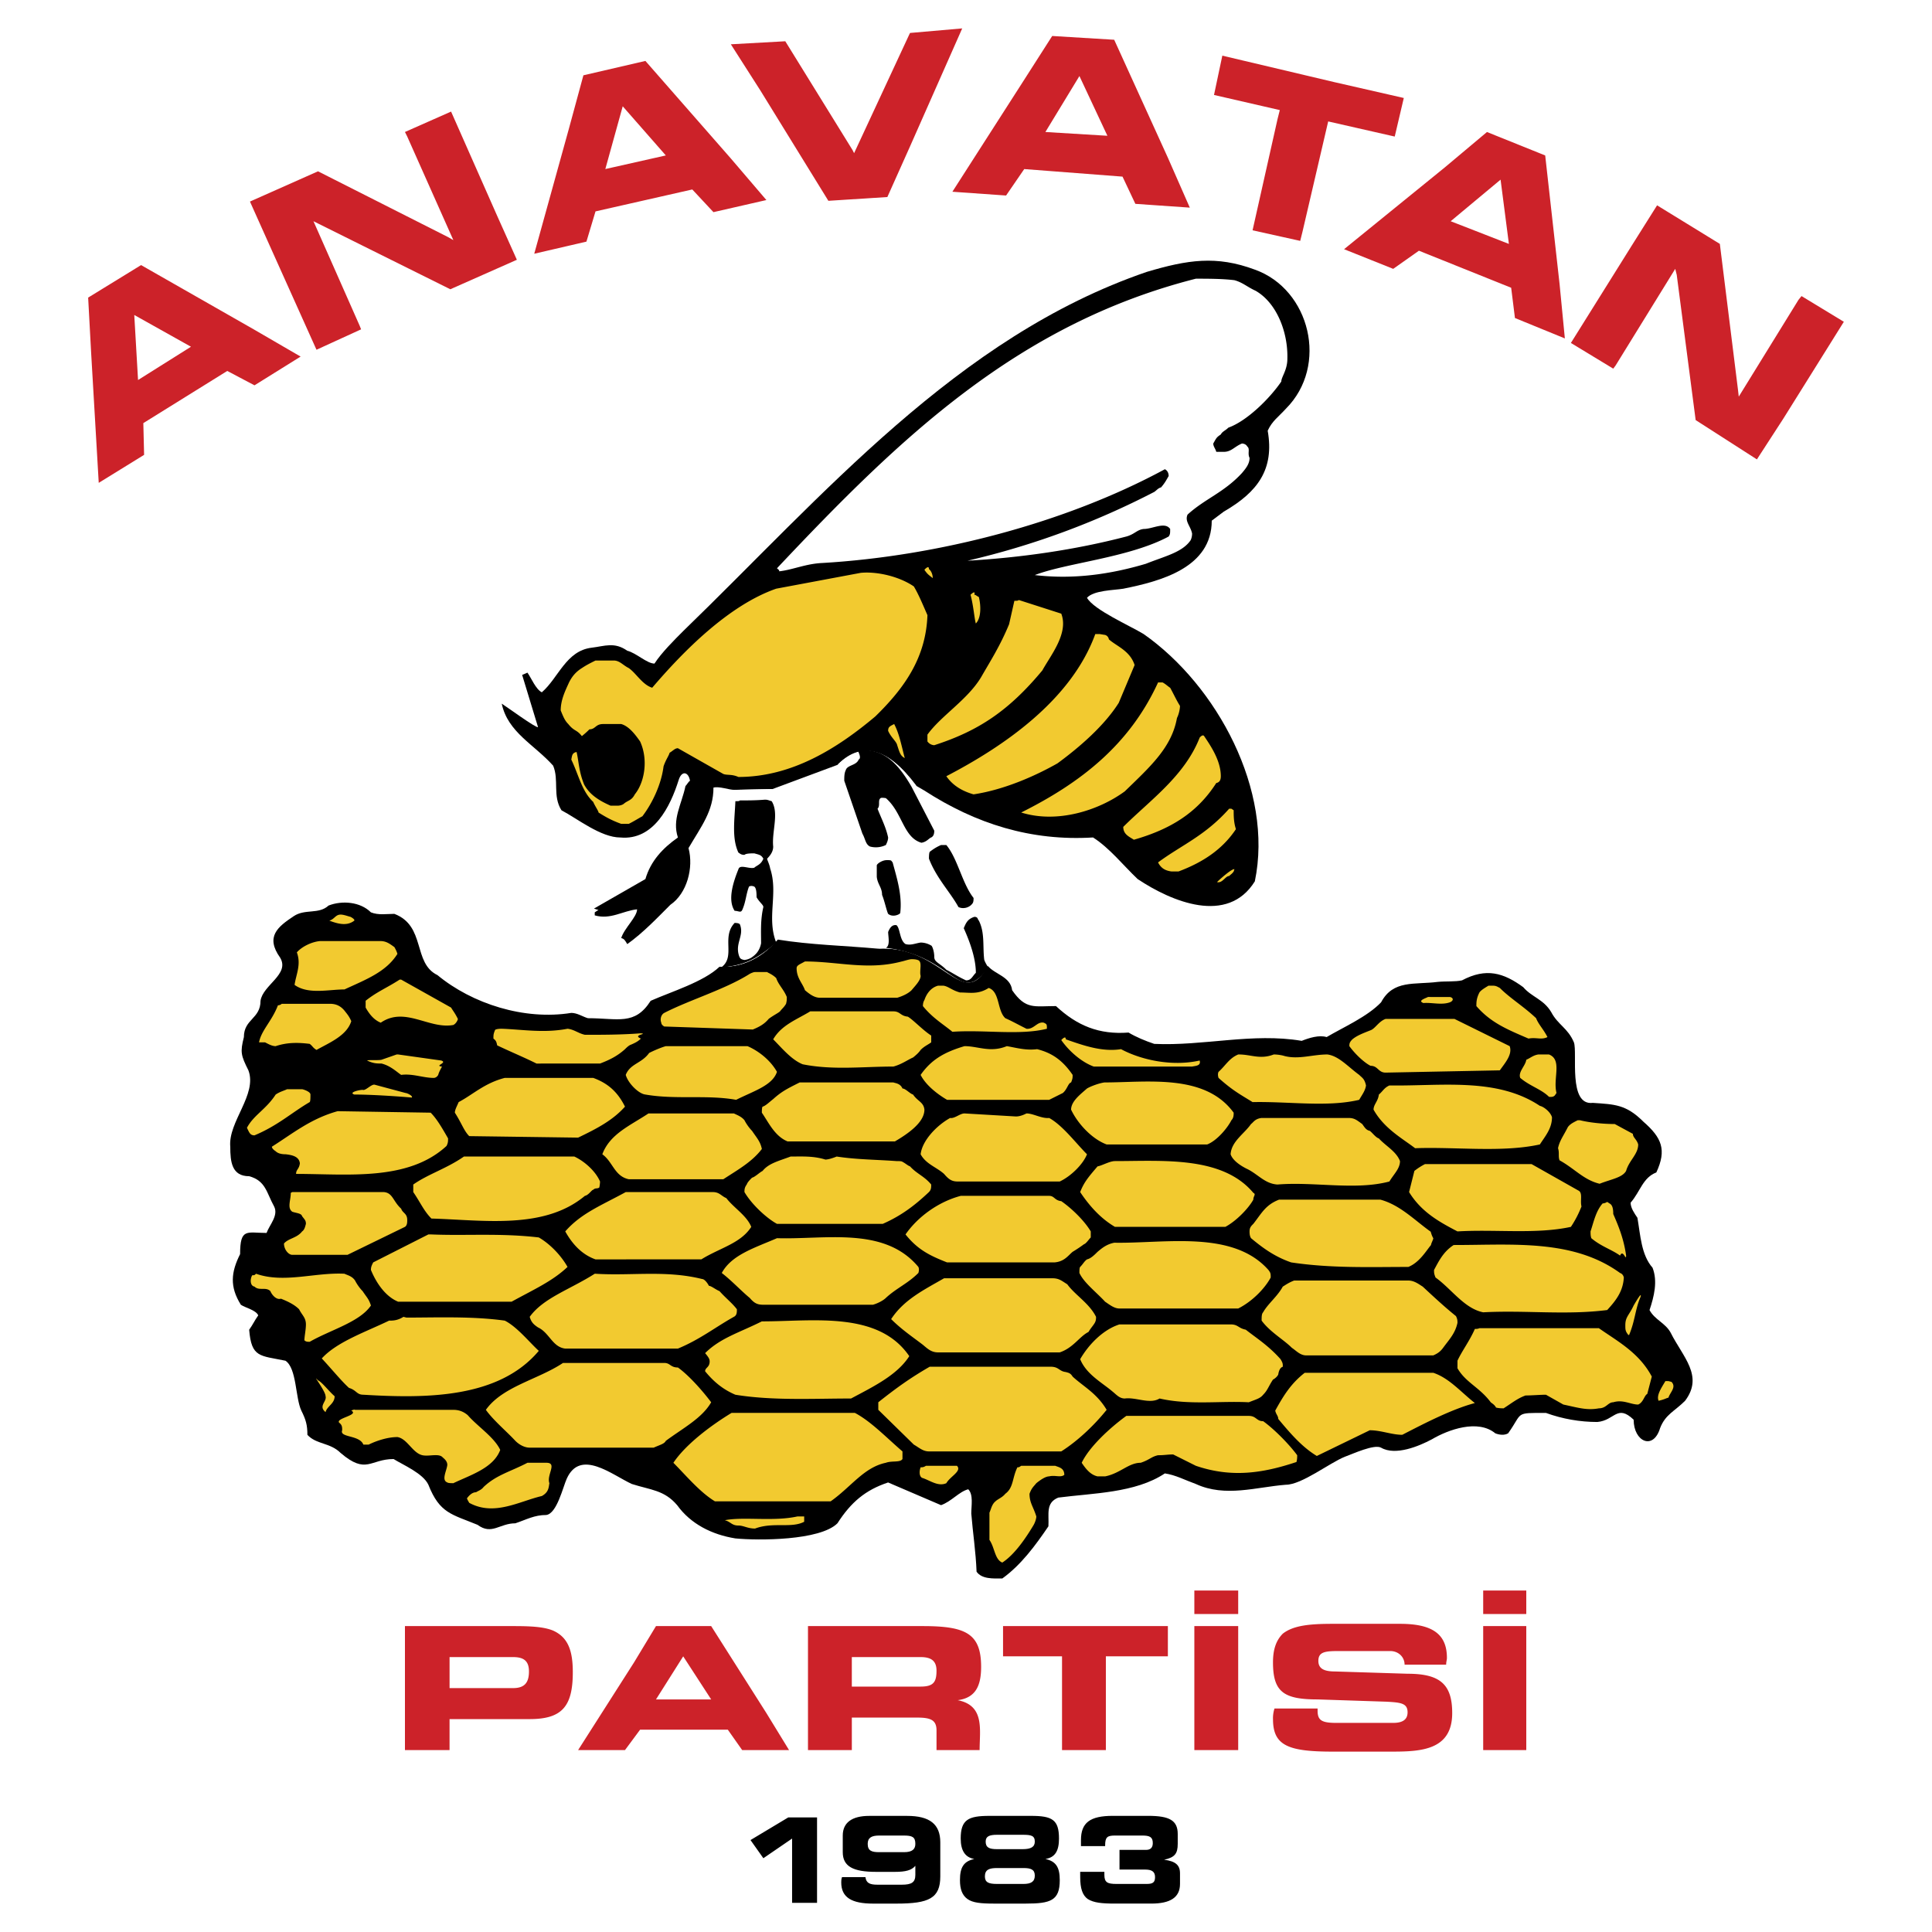
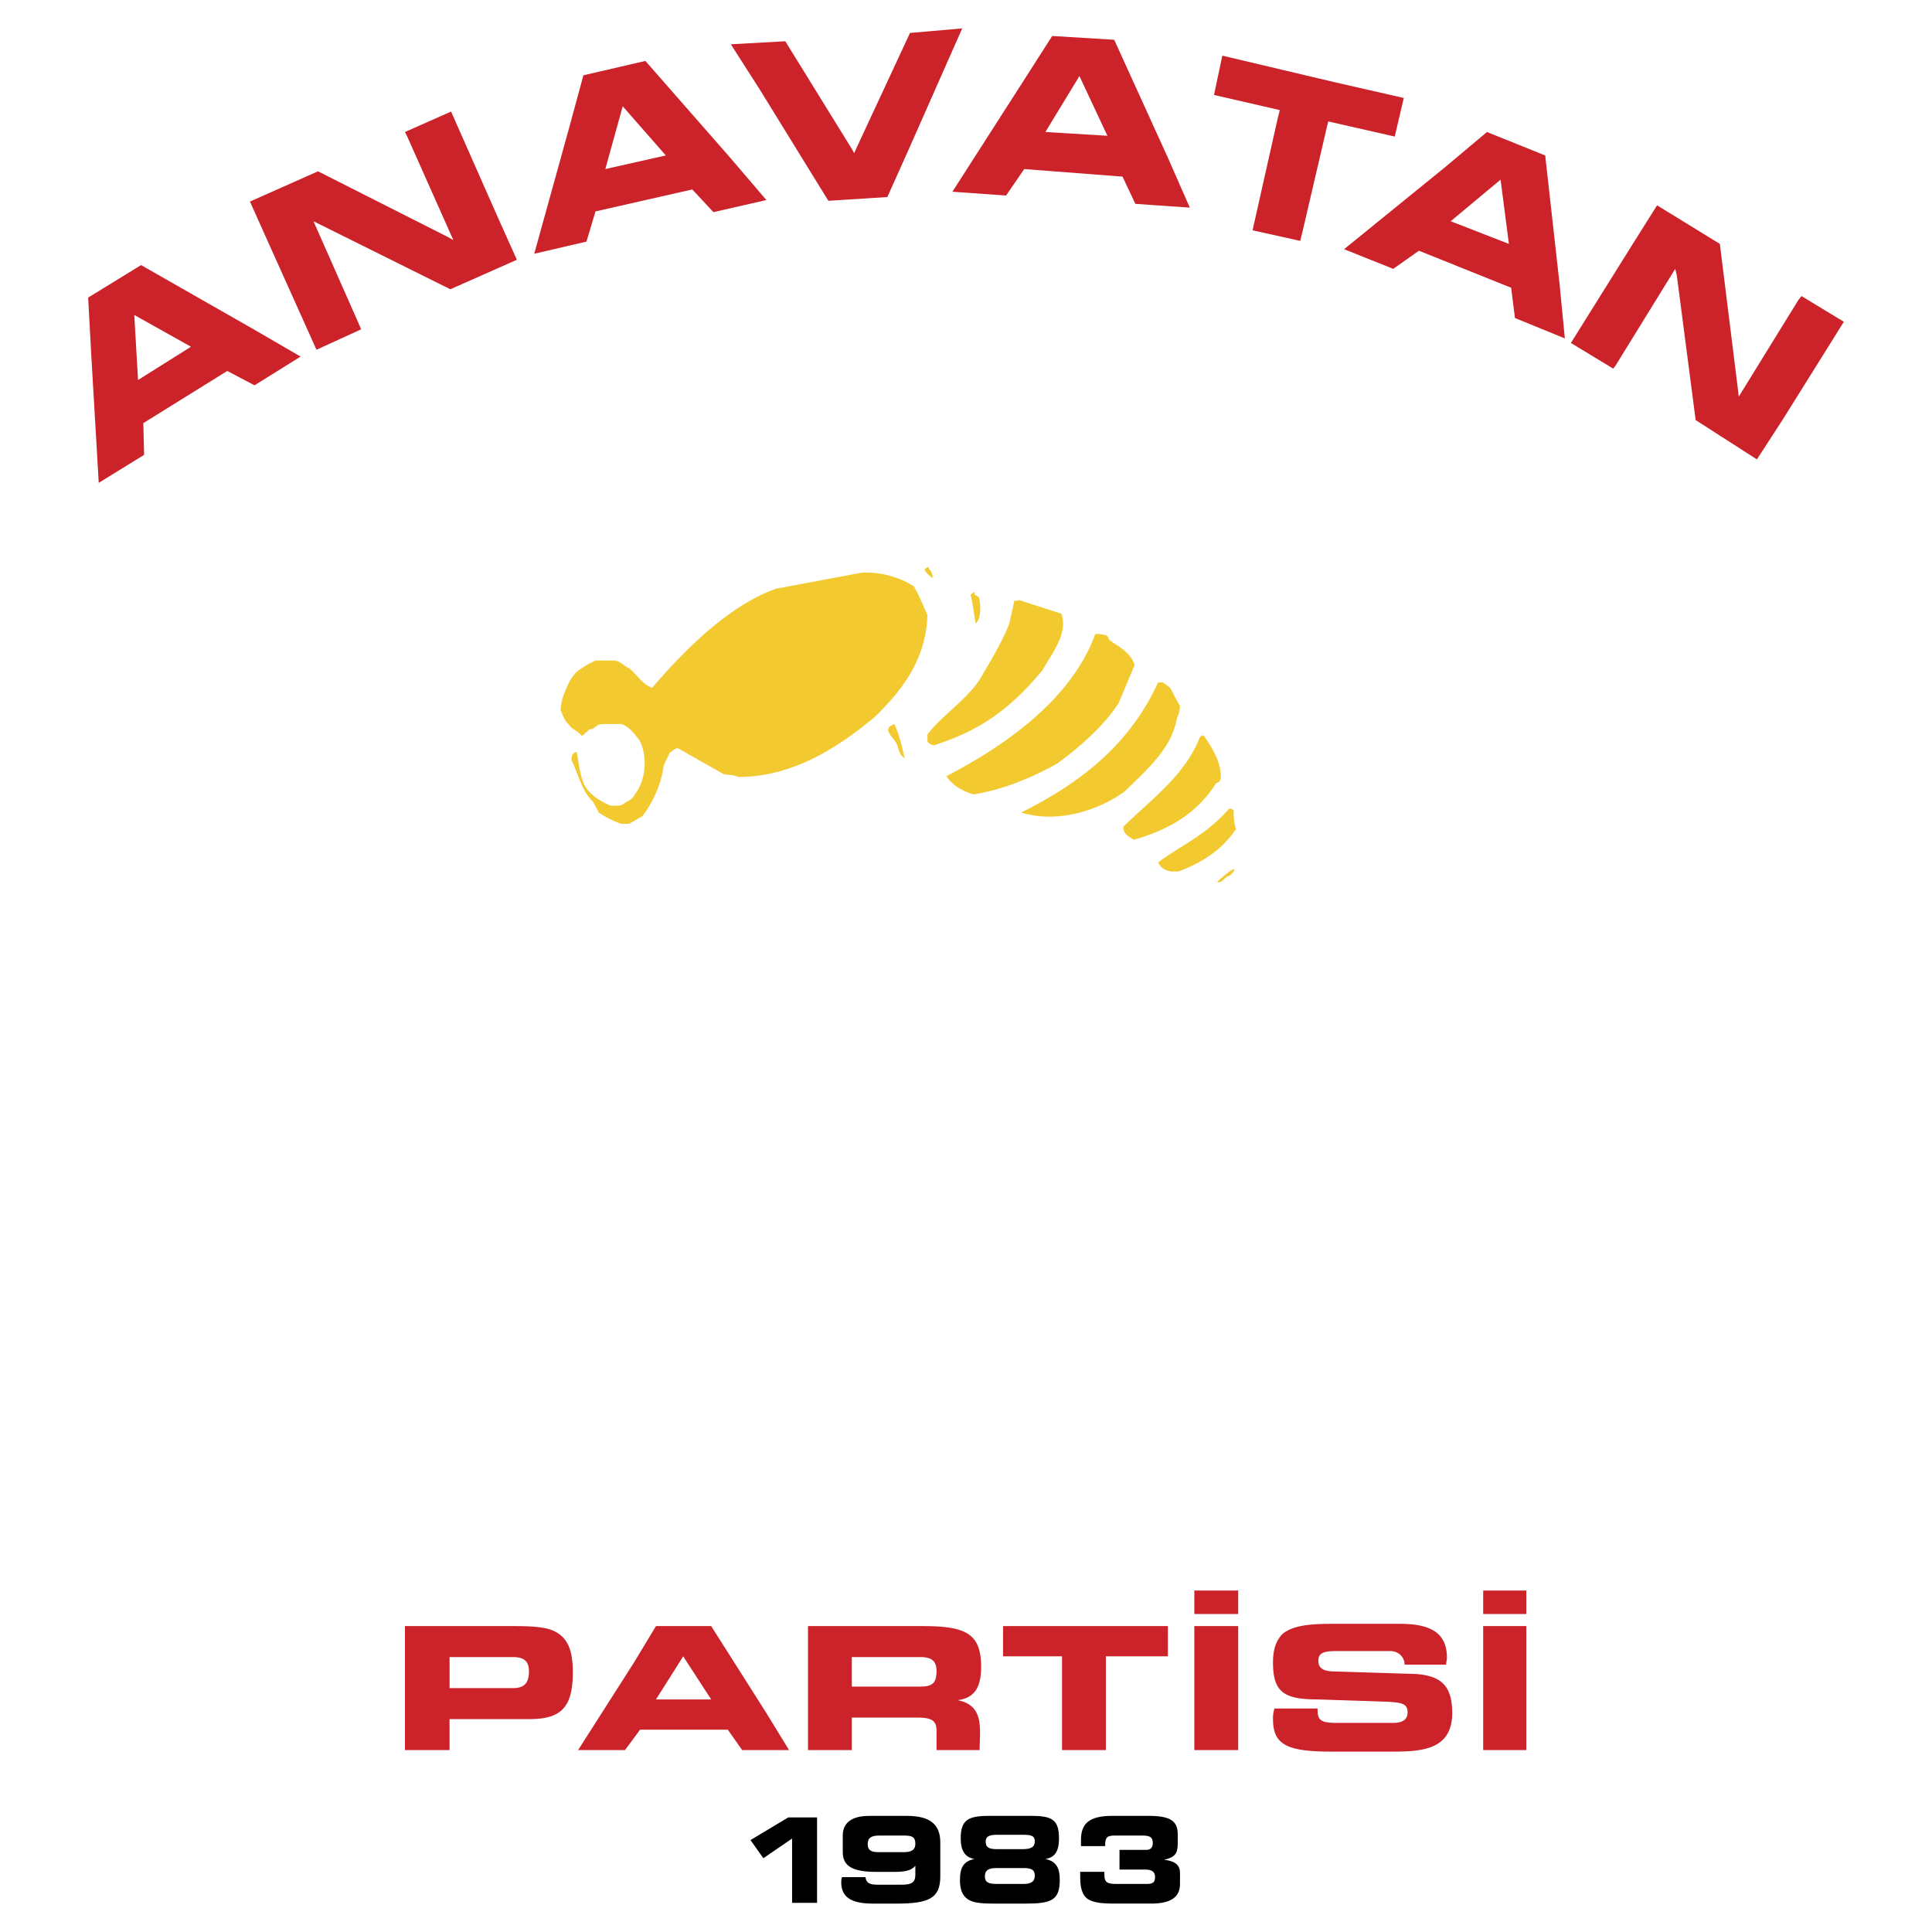
<svg xmlns="http://www.w3.org/2000/svg" width="2500" height="2500" viewBox="0 0 192.756 192.756">
  <g fill-rule="evenodd" clip-rule="evenodd">
    <path fill="#fff" d="M0 0h192.756v192.756H0V0z" />
-     <path d="M77.066 78.726l6.487-2.414c2.49-2.414 5.13-1.66 7.771 2.037l.905.528c5.13 3.319 10.636 5.055 16.824 4.677 1.658 1.056 3.016 2.791 4.449 4.149 3.395 2.263 8.979 4.602 11.693.227 1.887-9.053-3.771-19.539-11.09-24.668-1.357-.83-4.979-2.414-5.656-3.621.678-.754 2.715-.754 3.619-.905 3.773-.755 8.828-2.113 8.828-6.79l1.205-.905c3.396-1.961 5.055-4.225 4.377-8.071.451-.981 1.055-1.358 1.811-2.188 4.299-4.3 2.414-11.919-3.094-13.881-3.848-1.433-6.713-.981-10.787.227-18.936 6.488-32.364 22.405-46.244 35.833-.905.905-2.188 2.188-2.867 3.244-.754 0-1.811-1.056-2.716-1.282-1.282-.905-2.263-.453-3.545-.302-2.565.302-3.319 3.018-4.979 4.451-.604-.301-1.056-1.433-1.434-1.961l-.528.227 1.584 5.205c-.151.151-3.244-2.112-3.621-2.339.604 2.867 3.244 4.074 5.129 6.187.604 1.433-.075 3.018.83 4.451 1.584.83 3.923 2.716 5.884 2.716 3.319.302 4.979-3.093 5.809-5.733.302-.98.981-.83 1.132.075-.151.076-.302.377-.453.528-.377 1.811-1.357 3.319-.754 5.13-1.509 1.056-2.716 2.338-3.244 4.149l-5.13 2.942.453.15-.151.076-.226.151v.302c1.584.453 2.791-.453 4.225-.604 0 .754-1.283 1.886-1.584 2.867.302.075.377.227.604.604 1.584-1.132 2.942-2.565 4.3-3.922 1.66-1.132 2.339-3.697 1.811-5.658 1.282-2.188 2.489-3.696 2.489-6.035.604-.151 1.509.227 2.112.227l3.772-.081z" />
-     <path d="M98.566 96.378c.678.829 2.262 1.056 2.414 2.415 1.357 1.961 2.188 1.584 4.375 1.584 2.111 1.961 4.299 2.865 7.242 2.641.754.451 1.66.828 2.564 1.131 4.904.227 9.807-1.131 14.711-.303.754-.301 1.734-.604 2.488-.377 1.66-.98 4.074-2.037 5.432-3.469 1.207-2.264 3.32-1.736 5.658-2.037.754-.076 1.736 0 2.414-.152 2.414-1.281 4.15-.754 6.111.68.83.98 2.037 1.207 2.791 2.49.678 1.281 1.66 1.584 2.264 3.018.377 1.055-.604 6.336 1.885 6.035 2.188.15 3.32.15 5.055 1.885 1.811 1.584 2.338 2.791 1.283 5.055-1.359.527-1.586 1.887-2.566 3.018 0 .527.377 1.057.68 1.51.301 1.734.377 3.695 1.508 4.979.529 1.357.152 2.865-.301 4.225.527.98 1.584 1.281 2.111 2.262 1.207 2.414 3.32 4.301 1.434 6.791-1.055 1.055-1.961 1.357-2.488 2.715-.68 2.264-2.641 1.357-2.641-.83-1.66-1.584-1.887.076-3.621.227-1.734 0-3.471-.301-5.131-.904-3.168 0-2.262-.076-3.771 2.035-.377.227-.904.152-1.281 0-1.736-1.432-4.678-.377-6.338.604-1.281.68-3.621 1.66-5.055.83-.678-.377-2.791.604-3.621.906-1.508.604-4.299 2.791-5.883 2.791-2.943.227-6.035 1.283-8.979-.076-1.055-.377-2.035-.904-3.092-1.055-2.943 1.961-7.166 1.961-10.637 2.414-1.283.527-.906 1.658-.98 2.865-1.283 1.887-2.717 3.848-4.602 5.205-.906 0-2.037.076-2.566-.678-.074-1.963-.377-3.924-.528-5.809 0-.756.227-1.887-.302-2.414-.905.227-1.659 1.207-2.715 1.584l-5.281-2.264c-2.263.754-3.696 1.961-5.055 4.074-1.735 1.734-7.921 1.734-10.184 1.508-2.339-.377-4.451-1.434-5.809-3.318-1.283-1.51-2.64-1.51-4.526-2.113-1.961-.904-5.129-3.545-6.488-.527-.377.83-.98 3.471-2.037 3.621-1.207 0-1.961.453-3.093.83-1.584 0-2.339 1.207-3.772.15-2.565-1.057-3.772-1.131-4.903-3.998-.528-1.131-2.49-1.961-3.471-2.564-2.338 0-2.715 1.584-5.28-.604-1.057-1.057-2.414-.83-3.319-1.811 0-.98-.151-1.51-.604-2.414-.604-1.283-.453-4.225-1.584-4.98-2.565-.527-3.395-.301-3.621-3.092.377-.527.528-.904.905-1.434-.227-.527-1.283-.754-1.735-1.057-1.132-1.811-.98-3.244-.075-5.055 0-2.639.679-2.111 2.64-2.111.302-.83 1.207-1.734.754-2.641-.754-1.357-.83-2.564-2.489-3.018-1.735 0-1.886-1.434-1.886-2.941-.226-2.49 2.716-5.205 1.811-7.619-.754-1.51-.83-1.811-.453-3.32 0-1.811 1.66-1.811 1.66-3.621.227-1.584 2.942-2.641 1.961-4.299-1.509-2.112-.227-3.093 1.358-4.149 1.131-.754 2.489-.15 3.47-1.056 1.357-.528 3.168-.377 4.225.679.754.302 1.584.151 2.338.151 3.168 1.207 1.811 4.903 4.3 6.11 3.47 2.867 8.675 4.527 13.353 3.771.604 0 1.131.377 1.659.529 3.018 0 4.677.754 6.262-1.736 2.037-.904 5.28-1.885 6.865-3.395 1.961.076 3.999-.603 5.809-2.715 3.243.528 6.638.604 9.958.905 6.715-.379 8.449 6.259 11.015 1.733z" />
-     <path d="M33.991 91.249c.302 0 .679.15.98.226 0 0 .453.226.377.377-.679.528-1.508.377-2.489 0 .528-.151.603-.603 1.132-.603zm-2.037 2.64h5.96c.604 0 .905.226 1.433.604 0 0 .227.377.302.679-1.131 1.811-3.168 2.565-5.281 3.545-1.584 0-3.621.527-4.979-.453.151-1.057.679-2.037.227-3.244.452-.528 1.432-1.056 2.338-1.131zm58.993 1.81c.15 0 .377 0 .604.076.528.15.15 1.055.301 1.584 0 .451-.528.98-.905 1.434-.227.227-.679.527-1.434.754h-7.695c-.528 0-.981-.303-1.509-.754-.226-.68-.83-1.207-.83-2.189 0-.301.302-.377.83-.678 3.319 0 6.261.905 9.656 0 .076-.001.755-.227.982-.227zm-15.616 1.283h1.207c.076.074.528.225.905.604.227.678.755 1.131 1.056 1.885 0 .303 0 .377-.075.68-.226.377-.377.453-.604.754-.151.15-.754.453-1.132.754-.377.453-.83.756-1.584 1.057l-8.827-.301s-.301-.152-.301-.379c-.151-.377 0-.828.301-.98 2.49-1.281 6.035-2.338 8.449-3.848.227-.15.528-.225.528-.225h.077v-.001zm-35.306.754l4.979 2.791c.227.377.377.527.679 1.131 0 .076-.151.453-.453.604-2.414.453-4.828-1.885-7.242-.227-.754-.301-1.207-.98-1.509-1.508v-.68c1.132-.904 2.112-1.281 3.395-2.111h.151zm53.637.604h.453c.528.074.83.453 1.66.68.981 0 1.812.225 2.866-.453 1.133.377.83 2.264 1.66 3.018.68.301 1.207.604 2.111 1.055.756.076 1.057-.754 1.736-.604.301.152.301.152.301.604-2.715.68-6.26.076-9.429.303-.905-.754-1.961-1.357-2.942-2.564 0-.076 0-.377.151-.604.151-.453.528-1.207 1.357-1.434h.076v-.001zm55.07 0h.15c.377 0 .453.074.754.227 1.057 1.057 2.34 1.811 3.621 3.018.227.604.756 1.131 1.133 1.885-.604.303-1.133 0-1.887.15-2.111-.904-3.771-1.584-5.205-3.242 0-.377 0-.754.303-1.357.15-.227.527-.453.904-.68h.227v-.001zm-6.035 1.131h1.961c.377.076.377.377 0 .529-.83.301-1.811 0-2.641.074-.604-.227.152-.451.453-.604h.227v.001zm-114.591.679h4.828c.604 0 1.057.227 1.434.68.227.301.453.527.679 1.055-.453 1.434-2.113 2.113-3.47 2.867-.377-.227-.377-.377-.679-.604-1.207-.15-2.264-.15-3.395.227-.377 0-.754-.227-1.056-.377h-.604c.227-1.207 1.282-2.113 1.886-3.697 0 0 .227 0 .377-.151zm52.958.754h8.072c.679 0 .679.453 1.433.527.528.303 1.509 1.359 2.338 1.887v.68c-.302.225-.679.377-1.056.754-.151.227-.377.453-.754.754-.528.227-1.131.68-1.961.906-3.093 0-6.035.377-9.053-.227-1.132-.453-2.112-1.66-2.942-2.49.83-1.434 2.339-1.961 3.696-2.791h.227zm57.409.754h6.639l5.508 2.717c.301.83-.453 1.66-.982 2.414l-11.391.227c-.754 0-.754-.68-1.508-.68-.604-.301-1.51-1.131-2.113-1.961 0-.227 0-.377.303-.68.451-.377 1.055-.604 1.811-.904.451-.152.83-.906 1.508-1.133h.225zm-88.414.981c2.112.076 4.225.453 6.563 0 .679.076 1.056.453 1.735.604 1.735 0 3.621 0 5.583-.15.754.076-.905.15 0 .527-.226.227-.453.379-.98.604-.227.076-.453.303-.604.453-.754.68-1.509 1.057-2.49 1.434H53.53c-1.207-.604-2.49-1.131-3.923-1.811-.076-.301-.076-.453-.377-.68 0-.377 0-.451.151-.828-.001-.077.225-.153.678-.153zm56.277 1.056c1.734.604 3.621 1.283 5.508.98 2.111 1.133 5.205 1.736 7.846 1.133.15.527-.379.527-.756.604h-9.807c-1.057-.377-2.338-1.359-3.244-2.641 0 0 .453-.529.453-.076zm-39.907.68h8.147c1.056.451 2.263 1.357 2.942 2.564-.453 1.357-2.263 1.887-4.074 2.791-2.942-.527-6.035 0-9.053-.527-.679-.076-1.735-1.133-1.961-1.961.452-1.133 1.584-1.133 2.338-2.189.454-.227 1.133-.528 1.661-.678zm29.798 0c1.359 0 2.566.678 4.224 0 .906.15 1.887.451 3.018.301 1.51.377 2.566 1.133 3.547 2.566 0 .301 0 .377-.152.754-.301.074-.377.678-.828 1.057-.303.15-.756.377-1.359.678H94.492c-.906-.527-2.112-1.434-2.641-2.488 1.057-1.511 2.339-2.264 4.376-2.868zm-56.503.83l4.3.604c.679.227-.754.527.075.604-.075.15-.302.527-.377.83 0 0-.151.301-.453.301-1.056 0-2.112-.453-3.244-.301-.452-.303-1.056-.906-1.961-1.133-.452 0-.829 0-1.433-.301 0-.076 1.131 0 1.433-.076l1.509-.527h.151v-.001zm83.887 0c1.207 0 2.111.527 3.471 0 .377 0 .83.074 1.055.15 1.434.377 2.793-.15 4.301-.15 1.131.15 2.037 1.207 3.168 2.037.303.301.529.377.68 1.055-.076.529-.377.906-.68 1.434-3.168.754-7.016.15-10.637.227-1.207-.754-1.961-1.131-3.395-2.414-.076-.227-.076-.453 0-.604.68-.604 1.057-1.357 1.961-1.734h.076v-.001zm30.024 0h.906c1.357.527.377 2.414.754 3.848-.15.15-.15.451-.754.377-.754-.756-1.887-1.057-2.867-1.887-.227-.604.529-1.207.604-1.811.377-.15.68-.453 1.207-.527h.15zm-103.274 2.338h8.826c1.434.527 2.414 1.357 3.168 2.867-1.207 1.357-2.792 2.188-4.677 3.092l-10.863-.15c-.528-.527-.754-1.281-1.433-2.338 0-.303.226-.68.377-1.057 1.433-.754 2.565-1.887 4.602-2.414zm29.647.453h9.128c.15.074.679.074.905.604.302 0 .754.527 1.056.604.453.678 1.057.754 1.132 1.508 0 1.283-1.66 2.414-2.942 3.168H78.575c-1.283-.527-1.886-1.885-2.565-2.865 0-.15 0-.529.075-.604.302-.076.754-.529 1.056-.754.83-.756 1.434-1.057 2.641-1.66h.226v-.001zm30.176 0c4.299 0 10.033-.906 12.9 3.018 0 .227 0 .527-.227.754-.377.754-1.434 2.037-2.414 2.414H110.41c-1.434-.527-2.867-2.037-3.547-3.471 0-.83.906-1.508 1.586-2.111.377-.227 1.205-.53 1.735-.604zm28.515.301c5.055.076 10.637-.83 14.936 2.037.379.076 1.057.604 1.207 1.133 0 1.131-.678 1.885-1.207 2.715-3.771.83-8.373.227-12.447.377-1.281-.98-3.092-1.961-4.148-3.848 0-.527.453-.83.529-1.508.377-.303.527-.68 1.055-.906h.075zm-109.838.377h1.283c.075 0 .83.227.83.529 0 .301 0 .678-.075.754-1.811 1.057-3.169 2.338-5.507 3.318-.453 0-.528-.301-.754-.754.679-1.281 1.886-1.811 2.867-3.318.453-.303.83-.377 1.131-.529h.225zm7.393.076c.302 0 .83-.604 1.131-.527l3.093.83c.151 0 .755.301.604.451-1.735-.15-4.149-.301-5.733-.301-.68-.226.754-.529.905-.453zm-2.565 2.113l9.279.15c.604.604 1.131 1.508 1.735 2.564 0 .301 0 .453-.151.754-3.847 3.547-9.882 2.791-15.012 2.791 0-.451.301-.451.377-1.055-.076-.68-.754-.83-1.433-.906-.151 0-.679 0-.981-.301 0 0-.377-.227-.377-.453 2.037-1.282 3.847-2.79 6.563-3.544zm31.081.225h8.449c.302.152.755.303 1.057.68.15.303.452.754.754 1.057.453.678.83 1.055.981 1.811-.981 1.281-2.338 2.037-3.847 3.018h-9.43c-1.433-.303-1.584-1.736-2.64-2.49.754-2.037 2.791-2.867 4.602-4.074h.074v-.002zm31.457 0l5.13.303c.377 0 .754-.15 1.055-.303.68 0 1.51.529 2.264.453 1.359.754 2.641 2.49 3.773 3.621-.379.98-1.586 2.188-2.717 2.717H95.548c-.604 0-.905-.227-1.358-.756-.754-.678-1.81-.98-2.338-1.961.151-1.357 1.584-2.867 2.942-3.621.453.076.98-.453 1.433-.453zm29.798.453h8.523c.604 0 .83.227 1.359.604.227.303.377.604.754.68.227.15.604.678.906.754.678.754 1.734 1.283 2.111 2.264 0 .754-.604 1.281-1.057 2.037-3.395.904-7.469 0-11.164.301-1.283-.076-1.961-1.057-3.094-1.584-.453-.227-1.357-.754-1.584-1.434.076-1.283 1.357-2.037 2.037-3.018.227-.15.377-.527 1.057-.604h.152zm31.61.227c.904.227 2.262.377 3.469.377l1.811.98c0 .377.377.529.529 1.057 0 .98-.906 1.584-1.207 2.641-.377.678-1.51.83-2.641 1.281-1.584-.377-2.49-1.508-3.998-2.338-.152-.377 0-.754-.152-1.207.152-.754.529-1.207.982-2.111.225-.303.527-.453.98-.68h.227zm-111.046 3.621h10.712c.98.453 2.112 1.434 2.564 2.49 0 0 0 .301-.075.604-.227.15-.377 0-.604.225-.151 0-.453.529-.83.604-4.073 3.396-10.108 2.414-15.313 2.264-.755-.754-1.132-1.66-1.811-2.641v-.754c1.509-1.057 3.319-1.584 5.054-2.791h.303v-.001zm32.287 0c1.131 0 2.263-.076 3.47.301.301 0 .754-.15 1.131-.301 1.961.301 3.847.301 5.96.453.226 0 .528 0 .603.074.302.152.528.377.754.453.679.754 1.434.98 2.112 1.811 0 .303 0 .527-.226.754-1.358 1.283-2.716 2.34-4.602 3.17H77.519c-.981-.529-2.49-1.887-3.244-3.17 0-.227 0-.451.226-.754.076-.227.302-.453.528-.68.302-.074.755-.527 1.056-.678.603-.754 1.584-.98 2.791-1.433zm32.364.453c4.752 0 10.711-.529 13.805 3.168.301.15 0 .301 0 .68-.453.828-1.66 2.111-2.791 2.715H111.24c-1.283-.754-2.414-1.887-3.471-3.471.377-.98.83-1.508 1.734-2.564.454-.077 1.208-.528 1.737-.528zm31.004.301h10.562l4.676 2.641c.453.227.152.98.303 1.584a10.53 10.53 0 0 1-1.057 2.037c-3.471.754-7.469.227-11.316.453-1.885-.98-3.621-1.961-4.828-3.924l.529-2.111a6.381 6.381 0 0 1 1.057-.68h.074zm-113.081 2.791h9.128c.905.076.905.906 1.735 1.66.151.453.604.453.604 1.131 0 .227 0 .529-.227.68l-5.733 2.791h-5.507c-.377 0-.83-.527-.83-1.131.453-.529 1.283-.529 1.811-1.207.226-.15.301-.453.377-.754 0-.303-.076-.379-.377-.756-.076-.301-.528-.301-.981-.451-.528-.379-.151-1.133-.151-1.887l.151-.076zm33.494 0h8.45c.679 0 .83.377 1.358.604.754.98 2.037 1.736 2.489 2.867-1.056 1.66-3.168 2.111-4.979 3.244H59.414c-1.283-.453-2.264-1.434-3.018-2.791 1.584-1.811 3.545-2.564 6.035-3.924h.226zm33.193.377h8.826c.529 0 .529.453 1.207.529.98.678 2.264 1.885 2.943 3.018v.604c-.227.227-.453.604-.68.678-.301.227-.754.529-1.131.756-.453.377-.83.98-1.811 1.055H94.492c-1.735-.678-2.942-1.281-4.149-2.791 1.207-1.736 3.243-3.246 5.507-3.849zm32.062.378h9.807c1.961.527 3.395 2.035 4.979 3.168.076 0 .076.301.301.678 0 .152-.225.529-.225.68-.453.527-1.133 1.734-2.264 2.188-3.771 0-7.695.15-11.693-.453-1.508-.527-2.641-1.281-3.998-2.414-.15-.225-.15-.527-.15-.678 0-.377.15-.529.377-.754.83-1.057 1.207-1.887 2.564-2.414h.302v-.001zm32.438.225l.227.152c.301.15.377.527.377 1.055.527 1.207 1.057 2.49 1.283 4.15 0 .604-.303-.68-.604 0-.83-.604-1.887-.906-2.867-1.736-.076-.225-.076-.451-.076-.678.303-.906.529-2.037 1.207-2.791-.001 0 .226 0 .453-.152zm-117.382 3.244c3.47.152 6.94-.15 10.788.303 1.056.604 2.188 1.734 2.867 2.941-1.509 1.434-3.395 2.264-5.583 3.471H39.724c-1.283-.529-2.188-1.887-2.716-3.168 0-.303.075-.453.227-.756l5.507-2.791h.226zm34.551.377c4.828.152 10.712-1.207 14.107 2.867.075.15.075.377 0 .604-1.056 1.057-2.188 1.51-3.244 2.49-.226.227-.754.527-1.282.678H76.161c-.604 0-.905-.15-1.358-.678-.83-.68-1.811-1.736-2.792-2.49.981-1.811 3.244-2.49 5.508-3.471zm33.721.453c5.053.076 11.768-1.281 15.312 2.717.227.301.227.377.227.754-.604 1.131-1.885 2.414-3.244 3.092h-11.844c-.527 0-.98-.377-1.434-.678-.904-.98-2.111-1.887-2.564-2.867 0-.227 0-.527.076-.604.301-.301.377-.527.68-.754.377-.076.754-.453 1.055-.754.453-.379.906-.756 1.66-.906h.076zm33.948.227c5.732 0 11.768-.604 16.445 2.791 0 0 .301.076.377.453-.076 1.357-.754 2.264-1.66 3.244-4.148.527-8.146 0-12.371.227-1.887-.379-3.17-2.34-4.754-3.471-.15-.377-.15-.453-.15-.754.453-.83.906-1.811 1.961-2.49h.152zm-119.646 2.867c2.791.98 5.884-.152 8.826 0 .302.15.754.227 1.057.678.15.303.452.756.754 1.057.453.68.604.754.83 1.434-1.132 1.66-3.999 2.414-6.11 3.621-.227 0-.377 0-.528-.15 0-.377.151-1.057.151-1.584 0-.68-.377-.906-.679-1.51-.453-.453-1.056-.754-1.811-1.057-.452.152-.905-.377-1.056-.754-.453-.453-1.132 0-1.584-.453-.453-.074-.453-.754-.226-1.131.225-.001.225-.001.376-.151zm33.872 0c3.545.227 7.016-.377 10.637.527.226 0 .528.377.679.68.226 0 .679.377 1.056.527.604.68 1.283 1.207 1.735 1.811 0 .303 0 .604-.302.754-1.886 1.057-3.395 2.264-5.582 3.168h-11.24c-1.283-.15-1.584-1.584-2.716-2.111-.453-.301-.679-.527-.83-1.057 1.358-1.885 3.998-2.715 6.488-4.299h.075zm34.776.451h10.789c.678 0 .904.227 1.508.604.756 1.057 2.188 1.887 2.867 3.244 0 .227 0 .453-.227.756-.15.227-.301.377-.527.754-.906.453-1.51 1.584-2.867 2.037H93.586c-.679 0-1.056-.379-1.508-.756-.981-.754-2.112-1.508-3.168-2.564 1.282-1.962 3.319-2.942 5.28-4.075zm35.154.227h11.166c.604 0 1.057.377 1.434.604 1.055.98 2.188 2.037 3.318 2.943.15.301.15.453.15.678-.225 1.057-.828 1.66-1.432 2.49-.227.301-.453.527-.982.754h-12.672c-.604 0-.982-.453-1.434-.754-.83-.83-2.188-1.584-3.018-2.715 0-.379 0-.68.15-.83.453-.83 1.434-1.586 1.961-2.566.15-.074.529-.377 1.133-.604h.226zm34.324 1.66c-.527 1.207-.527 2.34-1.131 3.771h-.074c-.303-.377-.303-.527-.303-.98 0-.83.377-.98.83-1.961 0 0 .905-1.584.678-.83zm-123.114 2.037c3.018 0 6.563-.15 9.807.303 1.207.604 2.414 2.111 3.395 3.016-3.998 4.754-11.24 4.754-17.501 4.377-.679 0-.679-.453-1.433-.68-.755-.68-1.735-1.887-2.716-2.941 1.509-1.66 4.375-2.641 6.714-3.771.377 0 .83 0 1.433-.379l.301.075zm35.531.377c5.055 0 11.542-1.057 14.635 3.471-1.207 1.885-3.546 3.018-5.809 4.225-3.772 0-7.846.227-11.542-.377-1.057-.453-2.037-1.133-3.018-2.34 0-.377.452-.377.452-.98 0-.227-.075-.377-.452-.83 1.509-1.508 3.395-2.037 5.658-3.168h.076v-.001zm35.606.303h11.09c.754 0 .754.377 1.51.527 1.055.83 2.262 1.584 3.469 2.941.227.377.227.453.227.754-.227.076-.377.303-.453.756 0 .074-.225.377-.527.527-.453.68-.527 1.057-.98 1.51-.303.377-.68.451-1.434.754-2.867-.15-5.959.301-8.902-.377-.98.604-2.338-.15-3.469 0-.529 0-.83-.377-1.207-.68-1.057-.904-2.641-1.734-3.244-3.244.829-1.433 2.262-2.941 3.92-3.468zm35.911.377h11.918c1.811 1.281 3.998 2.414 5.281 4.828l-.453 1.734c-.301.15-.377.83-.904 1.057-.756 0-1.51-.529-2.49-.227-.527 0-.68.604-1.434.604-1.207.227-2.111-.076-3.545-.377l-1.736-.98c-.527 0-1.432.074-2.035.074-.83.303-1.359.756-2.188 1.283-.152 0-.453 0-.756-.076-.15-.301-.451-.451-.527-.527-1.131-1.51-2.49-1.961-3.32-3.395v-.756c.453-.98 1.207-1.961 1.736-3.168.15 0 .3 0 .453-.074zm-91.206 3.468h9.882c.604 0 .604.453 1.358.453 1.056.754 2.414 2.264 3.319 3.471-.905 1.584-2.791 2.564-4.526 3.848-.151.301-.528.377-1.207.678H52.85c-.528 0-1.056-.301-1.433-.678-.83-.906-2.188-2.037-2.942-3.094 1.66-2.338 5.206-3.018 7.695-4.678h.226zm36.512.377h11.918c.83 0 .83.453 1.51.529.227.074.453.074.68.453 1.055.98 2.414 1.658 3.395 3.318-1.207 1.51-2.867 3.094-4.527 4.148H92.682c-.604 0-.981-.377-1.509-.678l-3.545-3.471v-.754c1.811-1.434 3.168-2.414 5.13-3.547h.15v.002zm37.492.604h12.598c1.586.529 2.717 1.887 4.15 3.02-2.264.604-4.904 1.961-7.242 3.168-1.057 0-2.113-.453-3.244-.453l-5.281 2.564c-1.508-.904-2.715-2.338-3.848-3.695 0-.303-.225-.453-.301-.83.83-1.51 1.584-2.717 2.941-3.773h.227v-.001zm-98.672.756c.377.15 1.056 1.057 1.66 1.584 0 .754-.754.98-.905 1.584-.754-.604.151-1.057 0-1.584-.001-.528-1.435-2.34-.755-1.584zm134.733.074l.301.076c.527.527-.15 1.057-.301 1.584-.152 0-.303.15-.982.303-.225-.529.227-1.207.68-1.963h.302zM35.424 140.66h9.807c.528 0 .98.15 1.434.529.98 1.131 2.64 2.188 3.243 3.469-.679 1.811-2.942 2.49-4.677 3.32-.151 0-.528 0-.604-.076-.604-.227-.076-1.131 0-1.734 0-.227-.076-.453-.453-.756-.377-.451-1.358-.074-2.037-.225-.981-.227-1.509-1.66-2.49-1.811-.981 0-2.112.377-2.867.754h-.528c-.377-.98-2.414-.68-2.113-1.434 0-.301 0-.527-.301-.754-.377-.453 2.037-.754 1.207-1.207.002.001.303-.149.379-.075zm37.568.303h12.296c1.584.83 3.093 2.414 4.752 3.846v.756c-.226.377-1.056.15-1.66.377-2.188.453-3.47 2.414-5.507 3.848h-11.54c-1.509-.906-2.942-2.641-4.149-3.848 1.206-1.811 3.696-3.698 5.808-4.979zm45.338.301h6.262c.754 0 .754.529 1.434.529 1.057.754 2.564 2.262 3.395 3.395 0 .15 0 .451-.076.678-3.395 1.133-6.486 1.584-10.033.377l-2.262-1.131c-.604 0-.83.076-1.51.076-.678.15-.83.451-1.734.754-1.207 0-2.037 1.057-3.547 1.357h-.754c-.678-.15-1.131-.68-1.584-1.357.754-1.584 2.791-3.471 4.451-4.678h5.958zm-65.555 4.677h1.735c1.131 0 0 1.207.302 2.037-.075.451-.075.904-.754 1.281-2.263.529-4.753 2.037-7.242.68 0 0-.226-.377-.226-.453.226-.301.528-.604.905-.604.227-.15.528-.227.755-.527 1.282-1.207 2.64-1.51 4.375-2.414h.15zm39.605.301h3.093c.528.529-.679 1.057-1.056 1.736-.83.377-1.659-.303-2.414-.529-.302-.15-.302-.678-.151-1.055.15.001.302.001.528-.152zm9.505 0h3.395c.377.152.906.227.906.906-.377.301-.906 0-1.51.15-.377 0-.904.377-1.281.68-.303.377-.453.451-.68 1.055 0 .906.377 1.283.68 2.264 0 .15-.076.529-.303.906-.68 1.131-1.811 2.865-3.092 3.695-.756-.301-.756-1.508-1.283-2.262v-2.717c.15-.301.227-.83.604-1.131.227-.227.68-.377.98-.756.83-.604.68-1.584 1.207-2.639.15.002.15.002.377-.151zm-22.33 5.055h.679v.529c-1.282.678-3.093 0-4.903.678-.754 0-1.131-.301-1.659-.301-.679 0-.755-.377-1.358-.529 1.885-.377 4.827.152 7.241-.377z" fill="#f2ca30" />
    <path d="M81.517 189.846h-2.49v-6.412l-2.866 1.961-1.283-1.811 3.772-2.262h2.867v8.524zm12.296-6.035v3.395c0 2.188-1.131 2.717-4.375 2.717h-2.339c-2.112 0-3.168-.604-3.168-2.113 0-.15 0-.301.076-.527h2.338c.076.604.453.754 1.207.754h2.414c.981 0 1.358-.227 1.358-.98v-.904c-.377.451-.98.604-2.037.604h-1.886c-2.263 0-3.319-.529-3.319-1.963v-1.658c0-1.283.905-1.963 2.64-1.963h3.772c2.263-.003 3.319.827 3.319 2.638zm-3.621-.678c.83 0 1.132.15 1.132.828 0 .529-.302.83-1.132.83h-2.489c-.754 0-1.132-.15-1.132-.83 0-.602.377-.828 1.132-.828h2.489zm11.843-.076c.83 0 1.207.076 1.207.68 0 .527-.377.754-1.207.754h-2.564c-.754 0-1.131-.15-1.131-.754 0-.529.377-.68 1.131-.68h2.564zm.076 3.318c.754 0 1.131.152 1.131.756s-.377.83-1.131.83H99.47c-.83 0-1.207-.152-1.207-.756 0-.678.453-.83 1.207-.83h2.641zm-4.904-.904c-.904-.15-1.357-.83-1.357-2.037 0-1.885.754-2.264 2.867-2.264h4.148c2.113 0 2.791.379 2.791 2.264 0 1.207-.377 1.887-1.357 2.037 1.057.227 1.434.83 1.434 2.111 0 2.037-.906 2.34-3.395 2.34H99.17c-1.283 0-2.113-.076-2.641-.453s-.754-.98-.754-1.887c-.001-1.281.377-1.885 1.432-2.111zm10.563 1.283h2.414v.301c0 .754.301.906 1.207.906h3.018c.604 0 .83-.152.83-.68s-.303-.754-.98-.754h-2.566v-1.963h2.641c.453 0 .68-.225.68-.678 0-.604-.303-.754-1.057-.754h-2.715c-.756 0-.982.15-.982.98v.074h-2.412v-.604c0-1.734.904-2.414 3.168-2.414h3.545c2.113 0 2.941.453 2.941 1.811v.98c0 .982-.301 1.359-1.357 1.586 1.133.15 1.584.527 1.584 1.357v1.057c0 1.357-.98 1.961-2.865 1.961h-3.621c-1.283 0-2.113-.076-2.717-.453-.527-.377-.754-1.057-.754-2.188-.002-.148-.002-.375-.002-.525z" />
    <path d="M152.277 174.607h-4.299v-12.371h4.299v12.371zm-25.121-4.148h4.301v.227c0 .98.453 1.207 1.885 1.207H139c.906 0 1.434-.303 1.434-1.057 0-.906-.678-.98-2.111-1.057l-6.865-.227c-3.395 0-4.451-.754-4.451-3.695 0-1.283.303-2.188.98-2.867 1.057-.83 2.717-.98 4.979-.98h6.715c3.168 0 4.678.98 4.678 3.395 0 .227-.076.377-.076.678h-4.148c0-.754-.604-1.357-1.434-1.357h-5.131c-1.357 0-2.037.076-2.037.98 0 .756.529 1.057 1.66 1.057l7.242.227c3.244 0 4.451 1.057 4.451 3.924 0 3.695-3.094 3.846-6.035 3.846h-5.885c-4.449 0-5.959-.604-5.959-3.242a3.152 3.152 0 0 1 .149-1.059zm-3.621 4.148h-4.375v-12.371h4.375v12.371zm0-13.578h-4.375v-2.34h4.375v2.34zm28.742 0h-4.299v-2.34h4.299v2.34zm-41.943 13.578h-4.375v-9.354h-5.885v-3.018h16.445v3.018h-6.186V174.607h.001zm-18.482-9.279c1.056 0 1.584.377 1.584 1.357 0 1.133-.302 1.586-1.584 1.586h-6.865v-2.943h6.865zm.226-3.092c4.3 0 5.809.754 5.809 4.072 0 1.963-.604 3.094-2.338 3.32 2.715.527 2.188 2.941 2.188 4.979h-4.3v-1.961c0-1.057-.604-1.283-1.961-1.283h-6.488v3.244h-4.375v-12.371h11.465zm-26.63 7.317l2.716-4.299 2.791 4.299h-5.507zm-3.093 5.054h-4.677l5.582-8.75 2.188-3.621h5.507l5.507 8.676 2.263 3.695h-4.677l-1.434-2.037h-8.751l-1.508 2.037zm-11.164-9.279c1.056 0 1.584.377 1.584 1.434 0 1.131-.453 1.66-1.584 1.66h-6.337v-3.094h6.337zm.075-3.092c1.735 0 3.018.074 3.922.451 1.509.68 1.961 2.037 1.961 4.15 0 3.395-1.056 4.678-4.3 4.678h-7.996v3.092h-4.451v-12.371H51.266zM14.377 45.382l-4.526 2.792-.754-12.9-.302-5.582 5.28-3.244 11.24 6.412 4.677 2.716-4.602 2.867-2.716-1.434-8.374 5.205.077 3.168zm-.604-7.468l-.377-6.488 5.658 3.168-5.281 3.32zm37.795-11.996l-6.639 2.942-13.202-6.563-.453-.226 4.602 10.41.151.377-4.451 2.037-4.677-10.41-1.961-4.375 6.79-3.018 12.975 6.563.528.302-4.602-10.335-.227-.453 4.602-2.037 4.602 10.411 1.962 4.375zm6.94-1.81l-5.206 1.207 3.47-12.522 1.434-5.28 6.186-1.434 8.524 9.731 3.546 4.149-5.281 1.207-2.112-2.263-9.656 2.188-.905 3.017zm1.886-7.242l1.735-6.261 4.3 4.903-6.035 1.358zm24.819-1.584L90.72 3.438l.075-.15L96 2.834l-5.205 11.769-2.263 5.055-5.885.377-6.788-11.014-2.942-4.602 5.432-.302 6.714 10.863.15.302zm15.164 4.225l-5.357-.377 7.015-10.938 2.943-4.602 6.186.377 5.355 11.769 2.188 4.979-5.432-.377-1.281-2.716-9.807-.754-1.81 2.639zm3.922-6.337l3.395-5.583 2.791 5.959-6.186-.376zm25.424 10.863l-4.754-1.056 2.49-11.089.227-.905-6.564-1.509.83-3.922 11.166 2.64 6.939 1.584-.904 3.848-6.639-1.509-2.566 11.014-.225.904zM139 26.824l-4.902-1.961 10.033-8.147 4.225-3.545 5.809 2.338 1.434 12.825.527 5.431-4.979-2.037-.377-3.018-9.203-3.696-2.567 1.81zm5.734-4.752l4.979-4.149.83 6.412-5.809-2.263zm30.553 23.762l-6.111-3.923-1.887-14.484-.15-.604-5.959 9.656-.227.301-4.225-2.564 6.035-9.656 2.564-4.074 6.262 3.847 1.811 14.56.076.679 5.959-9.656.303-.377 4.223 2.565-6.033 9.656-2.641 4.074z" fill="#cc2229" />
    <path d="M77.066 78.726c.604.905.83 5.658.075 6.639l-.226.302c.83 2.565.226 5.356.679 8.072-1.66 1.886-3.621 2.792-5.809 2.715.679-1.508.151-3.168 1.131-5.054-.377-1.508-.452-4.602.377-5.733-.679-2.338-.151-4.979 0-6.865l3.773-.076zM91.399 78.348c.151 1.283 2.339 3.244 3.168 5.432 1.66 2.414 2.263 4.526 3.019 6.865.98 1.886.678 4.903.98 5.733-2.566 4.677-4.452-2.112-11.015-1.735 1.358-.151.528-2.037 1.056-2.792-1.056-2.489-1.434-4.3-1.584-6.186-1.735-2.338-2.641-5.733-3.395-9.43 2.339-2.337 4.98-1.583 7.771 2.113z" fill="#fff" />
    <path d="M96.378 97.057c.981-.83-.528-3.771-.528-5.356-1.358-2.188-3.093-4.375-3.999-6.714-1.584-1.358-2.715-4.526-3.47-4.526-.83.076.981 2.792.905 4.375.453 2.188 1.057 4.602.905 7.242.076.604 0 1.509.453 1.735.754.301 1.509-.302 2.113.075.98.604 1.207 1.735 1.961 2.414.453.454 1.585 1.358 1.66.755z" fill="#fff" />
    <path d="M123.158 86.722l-.074.226c-.152.226-.303.302-.453.453-.377 0-.68.754-1.207.604.377-.378 1.508-1.359 1.734-1.283zM122.857 80.687l.227.151c0 .528 0 1.207.225 1.886-1.357 2.037-3.318 3.319-5.732 4.224h-.68c-.604-.075-1.055-.302-1.357-.905 2.34-1.735 4.678-2.64 7.092-5.356h.225zM120.141 73.445c.604.905 1.66 2.414 1.66 3.999 0 .301-.076.604-.453.679-1.885 2.942-4.525 4.602-8.223 5.658-.453-.302-1.057-.528-1.057-1.282 2.641-2.641 6.111-5.054 7.621-8.902 0-.001.301-.379.452-.152zM89.287 72.389c.453.906.679 2.112.981 3.244-.453-.227-.528-.604-.754-1.283-.075-.377-.604-.754-.905-1.433 0-.377.151-.453.604-.679l.074.151zM115.766 68.089h.227c.301.151.604.453.754.528.377.679.604 1.207.98 1.811 0 .227-.074.754-.301 1.207-.529 2.942-2.641 4.828-5.205 7.317-2.566 1.886-6.715 3.244-10.336 2.112 5.885-2.942 10.787-6.714 13.654-12.975h.227zM109.73 63.261l.453.075c.074 0 .377.076.453.453.754.679 2.111 1.132 2.564 2.565l-1.584 3.771c-1.434 2.263-3.848 4.375-6.111 6.035-2.264 1.283-5.355 2.641-8.373 3.093-1.057-.302-2.037-.83-2.716-1.81 5.658-2.942 12.447-7.544 14.861-14.183l.453.001zM101.658 59.866l4.225 1.358c.756 1.961-1.057 4.149-1.885 5.658-3.32 3.998-6.338 6.035-10.789 7.468a.894.894 0 0 1-.679-.377v-.679c1.358-1.887 3.998-3.471 5.356-5.733.906-1.584 1.887-3.093 2.791-5.281l.527-2.338c.304 0 .304 0 .454-.076zM97.207 59.338c.152 0 .152.075.453.226.227.906.227 2.113-.301 2.641-.152-.528-.227-1.735-.529-2.866.001-.001.529-.529.377-.001zM85.892 57.15c1.66-.151 3.848.377 5.281 1.358.453.754.83 1.659 1.358 2.866-.151 4.225-2.263 7.242-5.206 10.109-3.772 3.168-8.298 6.035-13.654 6.035-.679-.302-1.132-.151-1.509-.302l-4.526-2.565c-.302 0-.453.227-.83.453-.075.302-.377.679-.604 1.358-.226 1.811-1.132 3.696-2.112 4.979-.302.151-.754.453-1.358.755h-.754c-.83-.302-1.433-.604-2.263-1.132 0-.15-.377-.679-.528-1.056-1.132-1.057-1.434-2.641-2.188-4.225.075-.377.075-.679.528-.755.226.981.226 1.962.754 3.244.528.98 1.433 1.584 2.64 2.112h.679c.227 0 .528-.075.679-.227.377-.302.754-.302 1.056-.905.981-1.207 1.358-3.47.528-5.28-.377-.528-1.056-1.509-1.886-1.735h-1.811c-.754 0-.754.528-1.357.528-.227.226-.302.302-.755.679-.528-.679-.754-.453-1.357-1.207-.302-.302-.453-.604-.754-1.358 0-1.056.453-1.961.83-2.791.302-.604.679-1.056 1.282-1.434.453-.301.755-.453 1.358-.754h1.811c.604 0 .905.453 1.508.754.754.528 1.358 1.66 2.338 1.961 3.093-3.621 7.62-8.223 12.372-9.882l8.45-1.583zM92.682 56.773l.076.075c.15.151.301.453.301.83-.377-.302-.528-.377-.83-.83 0 0 .453-.528.453-.075z" fill="#f2ca30" />
    <path d="M119.311 27.805c1.207 0 2.641 0 3.848.15.83.227 1.283.679 2.113 1.056 2.111 1.207 3.244 4.149 3.168 6.79 0 1.131-.604 1.811-.604 2.263-1.131 1.66-3.395 3.923-5.281 4.602-.301.302-.604.377-.754.679-.453.302-.453.377-.754.905 0 .302.227.528.301.83h.754c.756 0 1.057-.528 1.811-.83 0 0 .379 0 .529.302.301.227 0 .679.227 1.131 0 .604-.377 1.056-.756 1.509-1.811 1.961-3.695 2.565-5.43 4.149-.303.679.301 1.132.451 1.886 0 .075 0 .377-.15.679-.83 1.207-2.564 1.584-4.451 2.338-3.545 1.057-7.242 1.584-11.09 1.132 3.094-1.207 9.43-1.735 13.354-3.847.15-.227.15-.302.15-.754-.527-.754-1.734 0-2.641 0-.678.076-.904.528-1.734.754-5.205 1.358-10.637 2.112-15.842 2.414a79.596 79.596 0 0 0 18.633-6.865c.227-.151.377-.377.68-.453.377-.452.451-.604.754-1.131 0-.226-.076-.528-.377-.679-9.883 5.356-22.632 8.676-34.174 9.354-1.659.075-2.942.679-4.3.83 0-.151-.075-.151-.226-.302 12.22-12.975 23.988-24.366 41.791-28.892z" fill="#fff" />
-     <path d="M90.947 78.499l2.263 4.375c0 .151 0 .528-.302.679-.226.075-.453.453-.98.528-1.811-.528-1.886-3.018-3.546-4.451 0 0-.452-.076-.528 0-.302.226 0 .754-.302 1.056.377.98.83 1.811 1.056 2.867 0 .226-.075.453-.227.754a2.272 2.272 0 0 1-1.584.151c-.453-.227-.453-.754-.754-1.283l-1.811-5.281c0-.377 0-.754.151-1.056.151-.528 1.056-.453 1.283-1.056.301-.151 0-.679-.076-.905 2.414-.3 3.923 1.133 5.357 3.622zm7.694 18.03c-.074 0-.451-.679-.451-.83-.152-1.358.074-2.641-.529-3.848-.15-.151-.074-.377-.453-.377-.678.226-.829.604-1.055 1.132.679 1.508 1.208 3.093 1.208 4.45-.377.377-.454.754-.981.754-.83-.377-1.358-.754-1.961-1.055-.679-.68-1.207-.756-1.207-1.283 0-.604-.227-1.131-.302-1.131a2.055 2.055 0 0 0-1.056-.302c-.528.075-.98.302-1.508.151-.604-.377-.528-1.584-.905-1.886-.453-.075-.679.302-.83.679 0 .453.227 1.358-.227 1.584 6.938.83 7.24 5.96 10.257 1.962zM77.443 94.04c-.98-2.489.227-4.903-.604-7.393-.075-.453-.302-.83-.302-.98.453-.453.604-.83.604-1.207-.15-1.509.604-3.319-.15-4.526-.302-.076-.377-.151-.679-.151-.905.075-1.584.075-2.49.075-.075.076-.15.076-.452.076-.076 1.811-.377 3.696.302 5.13.15.076.226.226.604.226.15-.15.679-.15.98-.15.528.15.679.15.905.528-.227.604-.679.679-.905.905-.528.151-1.434-.377-1.584.151-.453 1.131-1.132 3.018-.377 4.149.377 0 .604.226.754-.076.377-.83.377-1.584.679-2.338.227-.151.528 0 .528 0 .226.151.226.754.226 1.056.302.528.679.755.679.98-.302 1.283-.227 2.49-.227 3.621-.15.754-.528 1.132-.98 1.434a1.745 1.745 0 0 1-.679.227c-.453-.076-.453-.227-.528-.377-.453-1.283.528-2.037.075-3.168-.075-.151-.452-.151-.528-.151-1.358 1.433.151 3.395-1.358 4.451 2.112-.229 3.319-.607 5.507-2.492zm11.014-8.223h.151c.377 0 .302.075.452.226.378 1.434.981 3.244.755 5.054-.075.151-.755.453-1.207.076-.151-.302-.377-1.358-.604-1.886 0-.754-.453-1.056-.528-1.811v-1.132c0-.15.528-.527.981-.527zm5.507-1.509h.452c1.132 1.358 1.584 3.847 2.716 5.28 0 .227 0 .453-.151.604-.302.377-.906.528-1.358.302-.83-1.509-2.188-2.866-2.942-4.828 0-.151 0-.528.076-.679.301-.226.604-.452 1.131-.679h.076z" />
  </g>
</svg>